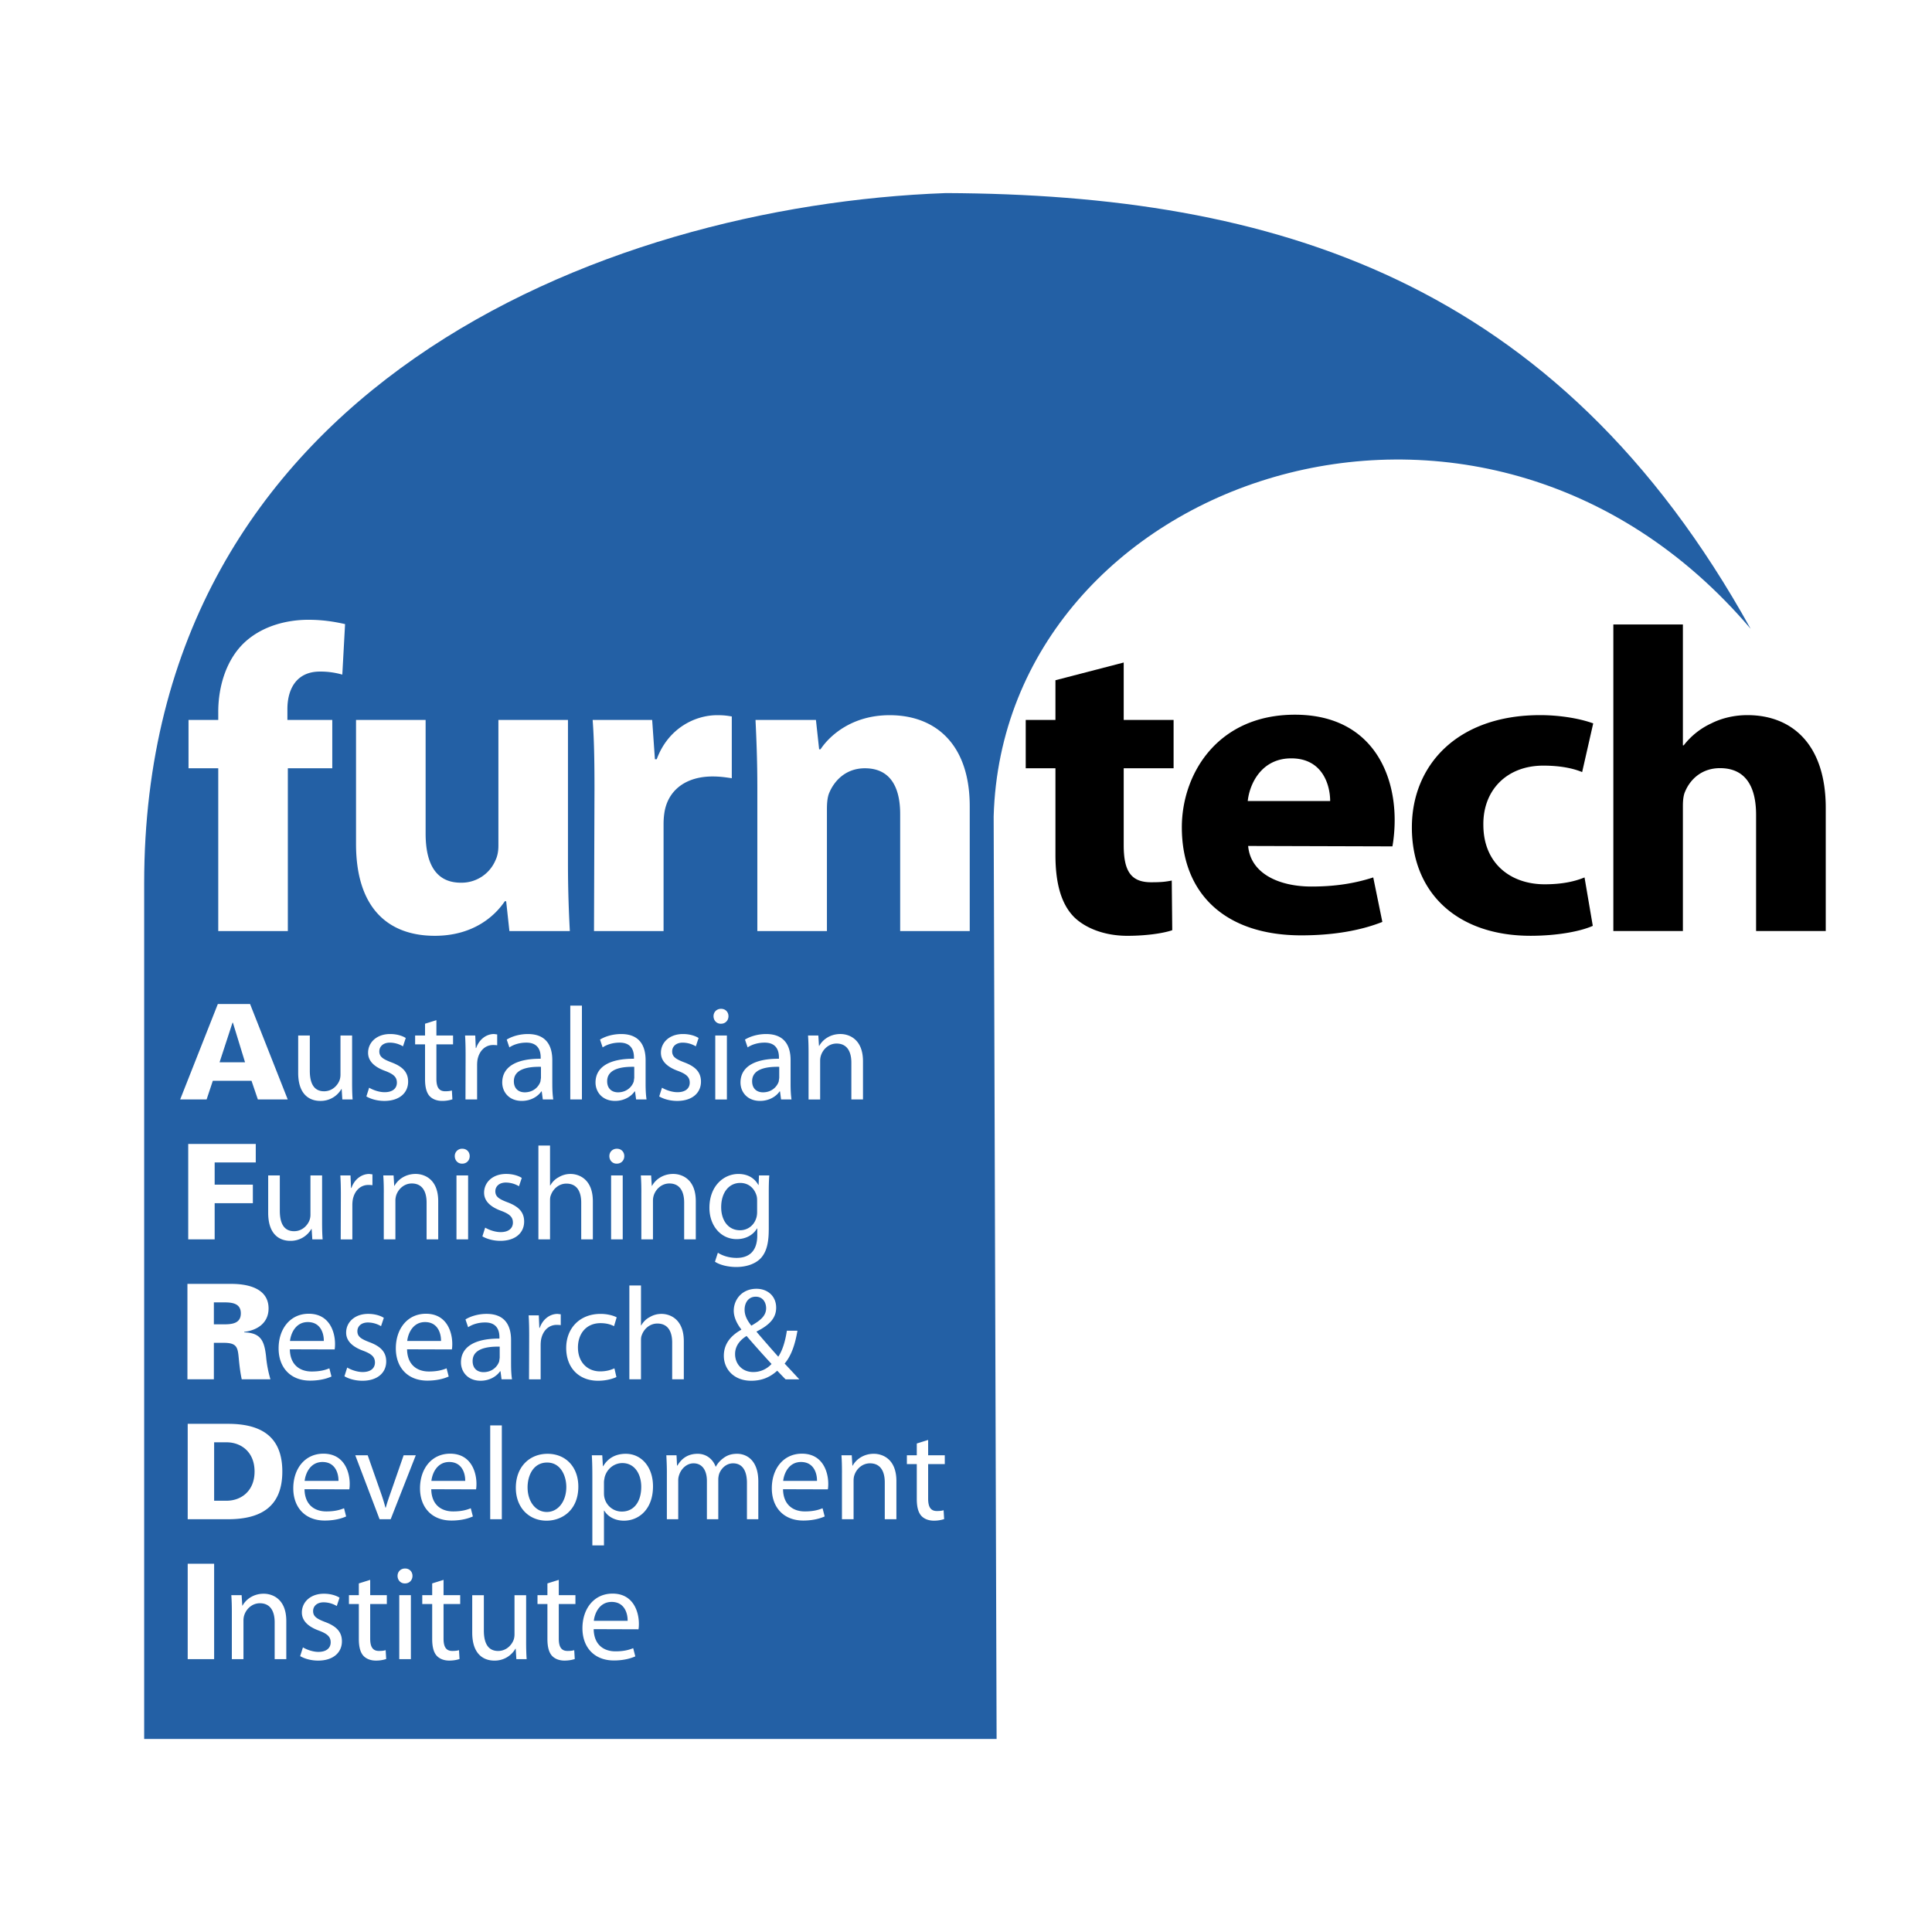
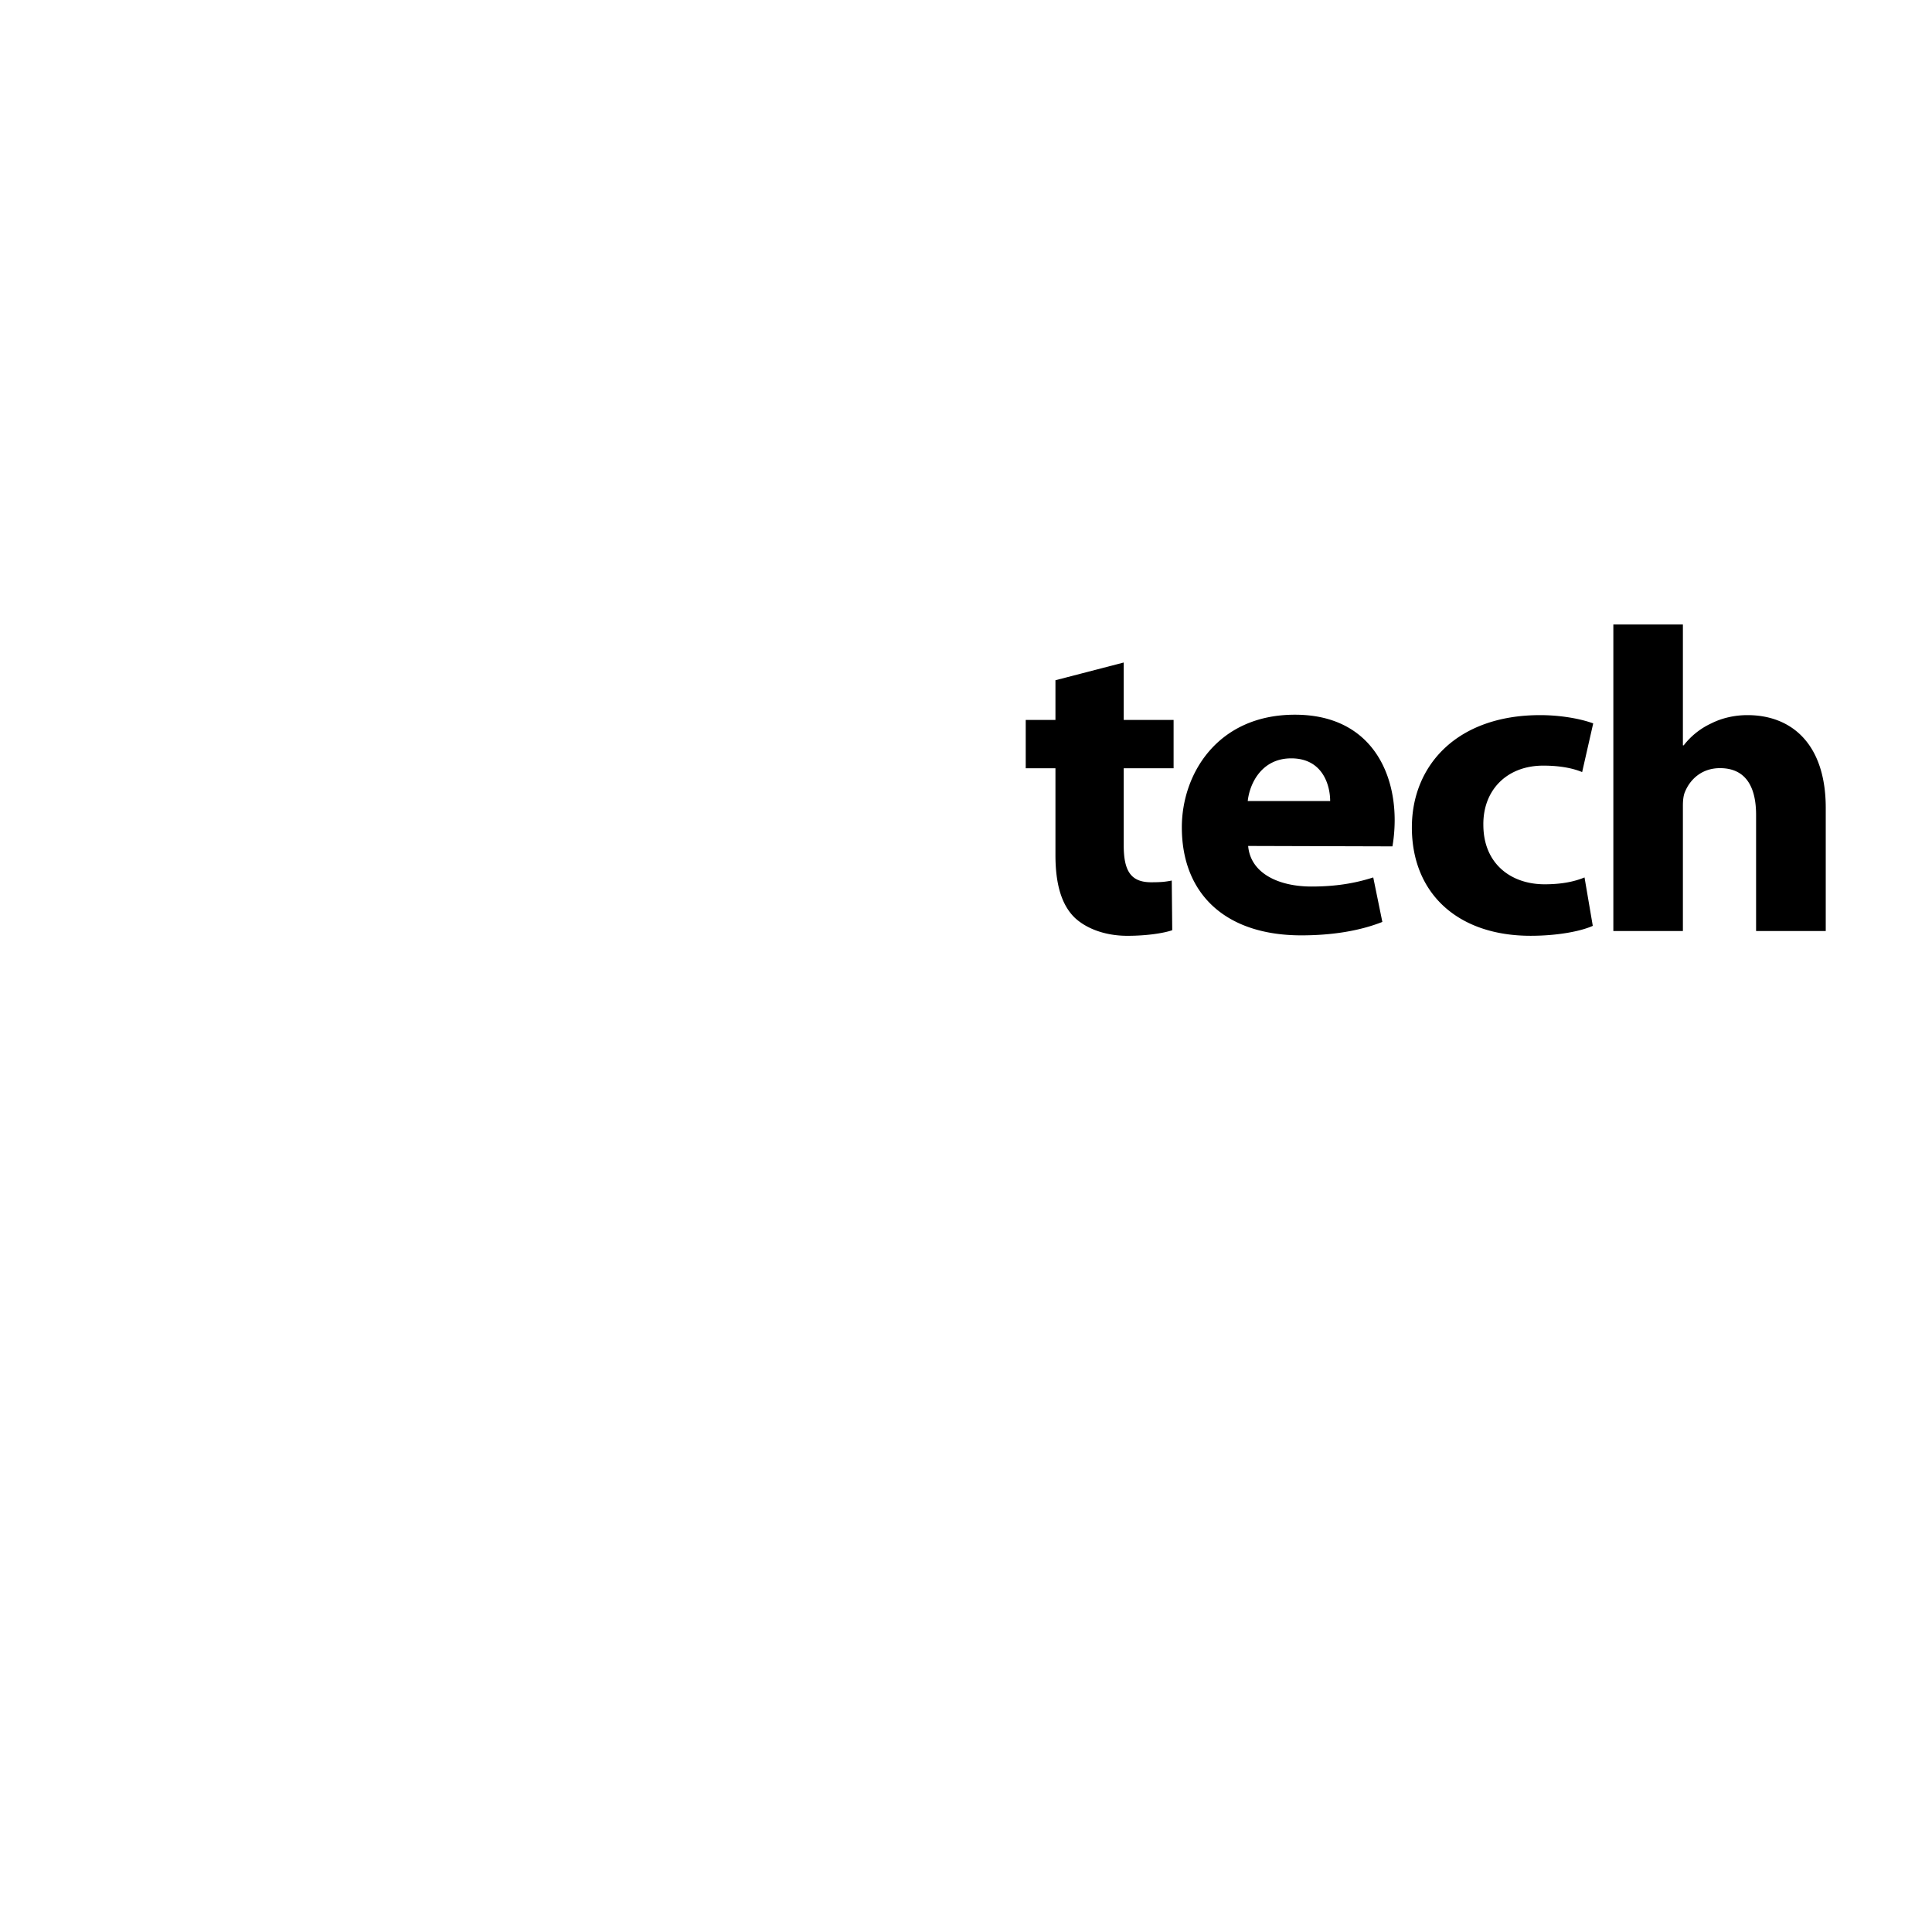
<svg xmlns="http://www.w3.org/2000/svg" width="2500" height="2500" viewBox="0 0 192.756 192.756">
  <g fill-rule="evenodd" clip-rule="evenodd">
    <path fill="#fff" d="M0 0h192.756v192.756H0V0z" />
-     <path d="M14.384 173.494V88.128c0-49.224 45.398-67.609 79.992-68.865 32.597.14 60.935 8.558 80.285 43.472-26.971-31.731-74.574-14.909-75.523 18.721l.293 92.039H14.384v-.001z" fill="#2360a5" />
-     <path d="M21.775 92.893V76.651h-2.966v-4.822h2.966v-.819c0-2.541.82-5.342 2.788-7.064 1.777-1.553 4.154-2.111 6.209-2.111 1.508 0 2.694.216 3.656.431l-.276 5.04a7.87 7.87 0 0 0-2.236-.303c-2.286 0-3.242 1.679-3.242 3.748v1.078h4.477v4.822h-4.433v16.242h-6.943zM56.666 86.128c0 2.756.093 4.998.186 6.764h-6.029l-.323-2.973h-.138c-.864 1.292-2.968 3.446-6.985 3.446-4.566 0-7.856-2.67-7.856-9.173V71.829h6.943v11.33c0 3.056 1.049 4.908 3.518 4.908a3.675 3.675 0 0 0 3.471-2.282c.182-.388.273-.861.273-1.421V71.829h6.94v14.299zM59.312 78.762c0-3.101-.047-5.126-.183-6.933h5.938l.274 3.92h.181c1.141-3.102 3.835-4.395 6.03-4.395.641 0 .957.043 1.459.128v6.162c-.592-.085-1.138-.175-1.916-.175-2.558 0-4.295 1.251-4.753 3.317-.09.432-.138.908-.138 1.464v10.642h-6.94l.048-14.13zM75.559 78.548c0-2.629-.09-4.826-.182-6.719h6.029l.319 2.93h.138c.912-1.379 3.15-3.405 6.894-3.405 4.566 0 7.993 2.885 7.993 9.088v12.45h-6.94V81.218c0-2.715-1.005-4.567-3.519-4.567-1.918 0-3.057 1.252-3.56 2.457-.184.43-.228 1.035-.228 1.637v12.148h-6.944V78.548z" fill="#fff" />
    <path d="M112.113 66.099v5.73h4.977v4.822h-4.977v7.667c0 2.542.684 3.706 2.738 3.706.963 0 1.414-.042 2.055-.172l.049 4.955c-.869.301-2.561.559-4.475.559-2.24 0-4.111-.731-5.256-1.809-1.281-1.247-1.922-3.272-1.922-6.245v-8.66h-2.965V71.83h2.965v-3.963l6.811-1.768zM117.912 82.544c0-5.333 3.561-11.238 11.281-11.238 7.217 0 9.953 5.291 9.953 10.512 0 1.117-.127 2.108-.225 2.625l-14.393-.042c.238 2.75 3.07 4.048 6.311 4.048 2.373 0 4.299-.307 6.17-.908l.908 4.439c-2.291.908-5.068 1.34-8.084 1.34-7.579.001-11.921-4.145-11.921-10.776zm6.576-2.625h8.223c0-1.549-.727-4.258-3.883-4.258-2.973 0-4.158 2.542-4.34 4.258zM140.863 82.544c0-6.157 4.48-11.196 12.801-11.196 1.814 0 3.826.293 5.291.824l-1.104 4.858c-.809-.335-2.051-.643-3.881-.643-3.643 0-6.016 2.457-5.975 5.905 0 3.868 2.736 5.934 6.115 5.934 1.646 0 2.932-.251 3.979-.684l.824 4.831c-1.242.558-3.574.991-6.213.991-7.216-.001-11.837-4.189-11.837-10.82zM175.205 92.889V81.301c0-2.764-1.006-4.663-3.602-4.663-1.83 0-2.975 1.131-3.477 2.332-.182.391-.223.949-.223 1.423v12.495h-6.939V62.302h6.939v12.061h.082a7.4 7.4 0 0 1 2.752-2.191c1.047-.531 2.316-.824 3.602-.824 4.424 0 7.816 2.89 7.816 9.256v12.285h-6.95z" />
    <path d="M17.975 109.693l3.758-9.52h3.217l3.757 9.52h-2.98l-.633-1.86h-3.862l-.619 1.86h-2.638zm6.474-3.706l-1.213-3.955h-.039l-1.292 3.955h2.544zM35.129 107.953c0 .657.012 1.239.052 1.74h-1.028l-.065-1.042h-.026a2.384 2.384 0 0 1-2.111 1.187c-1.003 0-2.201-.566-2.201-2.795v-3.731h1.16v3.52c0 1.213.381 2.045 1.424 2.045.777 0 1.318-.542 1.53-1.067.066-.159.105-.371.105-.595v-3.902h1.16v4.64zM36.829 108.521c.357.21.963.448 1.544.448.831 0 1.225-.409 1.225-.95 0-.555-.328-.857-1.172-1.173-1.161-.423-1.702-1.042-1.702-1.808 0-1.028.844-1.872 2.202-1.872.646 0 1.213.172 1.556.396l-.275.831a2.61 2.61 0 0 0-1.307-.369c-.686 0-1.055.396-1.055.871 0 .539.37.776 1.199 1.093 1.095.41 1.675.963 1.675 1.926 0 1.133-.884 1.925-2.373 1.925-.698 0-1.345-.185-1.793-.447l.276-.871zM43.54 101.782v1.529h1.662v.883H43.54v3.442c0 .79.224 1.239.871 1.239.316 0 .501-.027.673-.08l.051.885a3.2 3.2 0 0 1-1.029.157c-.54 0-.976-.185-1.251-.487-.317-.357-.448-.924-.448-1.674v-3.482h-.99v-.883h.99v-1.174l1.133-.355zM46.441 109.693h1.16v-3.401c0-.197.013-.384.039-.555.16-.857.74-1.477 1.556-1.477.158 0 .277.013.409.026v-1.081l-.317-.04c-.777 0-1.488.541-1.779 1.397h-.04l-.053-1.252H46.4c.04.593.053 1.239.053 1.99l-.012 4.393zM55.104 108.164c0 .554.027 1.095.094 1.529h-1.042l-.107-.805h-.039c-.343.502-1.041.949-1.951.949-1.292 0-1.951-.909-1.951-1.833 0-1.543 1.372-2.387 3.836-2.373v-.131c0-.527-.145-1.49-1.45-1.477-.607 0-1.226.171-1.674.476l-.264-.779c.527-.329 1.306-.554 2.109-.554 1.963 0 2.438 1.333 2.438 2.61v2.388h.001zm-1.132-1.728c-1.266-.026-2.704.199-2.704 1.438 0 .765.501 1.107 1.081 1.107.844 0 1.385-.527 1.568-1.068l.055-.369v-1.108zM56.897 100.332h1.161v9.361h-1.161v-9.361zM64.412 108.164c0 .554.028 1.095.093 1.529h-1.041l-.107-.805h-.039c-.343.502-1.041.949-1.952.949-1.292 0-1.951-.909-1.951-1.833 0-1.543 1.371-2.387 3.835-2.373v-.131c0-.527-.144-1.49-1.45-1.477-.606 0-1.225.171-1.674.476l-.263-.779c.527-.329 1.304-.554 2.11-.554 1.963 0 2.438 1.333 2.438 2.61v2.388h.001zm-1.132-1.728c-1.266-.026-2.703.199-2.703 1.438 0 .765.5 1.107 1.081 1.107.844 0 1.383-.527 1.568-1.068l.054-.369v-1.108zM66.047 108.521c.356.21.963.448 1.543.448.83 0 1.225-.409 1.225-.95 0-.555-.329-.857-1.172-1.173-1.161-.423-1.702-1.042-1.702-1.808 0-1.028.844-1.872 2.202-1.872.646 0 1.213.172 1.556.396l-.277.831a2.6 2.6 0 0 0-1.305-.369c-.685 0-1.055.396-1.055.871 0 .539.37.776 1.199 1.093 1.095.41 1.675.963 1.675 1.926 0 1.133-.884 1.925-2.373 1.925-.698 0-1.345-.185-1.793-.447l.277-.871zM71.916 102.138c-.436 0-.727-.343-.727-.751 0-.409.304-.738.752-.738s.738.329.738.738c0 .408-.29.751-.752.751h-.011zm-.554 1.174h1.16v6.382h-1.16v-6.382zM78.877 108.164c0 .554.026 1.095.091 1.529h-1.041l-.105-.805h-.04c-.343.502-1.041.949-1.952.949-1.292 0-1.951-.909-1.951-1.833 0-1.543 1.371-2.387 3.837-2.373v-.131c0-.527-.146-1.49-1.45-1.477-.606 0-1.227.171-1.675.476l-.264-.779c.527-.329 1.306-.554 2.11-.554 1.965 0 2.44 1.333 2.44 2.61v2.388zm-1.134-1.728c-1.266-.026-2.703.199-2.703 1.438 0 .765.5 1.107 1.081 1.107.844 0 1.385-.527 1.57-1.068l.053-.369v-1.108h-.001zM80.67 105.038c0-.672-.014-1.198-.053-1.727h1.029l.064 1.041h.026c.317-.593 1.055-1.187 2.11-1.187.884 0 2.255.527 2.255 2.716v3.812H84.94v-3.68c0-1.028-.383-1.898-1.477-1.898-.752 0-1.345.542-1.556 1.187a1.729 1.729 0 0 0-.081.542v3.85H80.67v-4.656zM21.417 123.653h-2.638v-9.519h6.739v1.845h-4.101v2.215h3.811v1.847h-3.811v3.612zM32.135 121.913c0 .657.013 1.238.054 1.74h-1.03l-.065-1.042h-.026a2.383 2.383 0 0 1-2.11 1.187c-1.002 0-2.201-.566-2.201-2.795v-3.731h1.16v3.521c0 1.213.381 2.044 1.424 2.044.777 0 1.317-.542 1.528-1.067a1.58 1.58 0 0 0 .105-.594v-3.903h1.161v4.64zM34.007 119.262c0-.75-.013-1.397-.053-1.99h1.016l.052 1.252h.041c.29-.855 1.002-1.397 1.779-1.397l.316.04v1.082a3.351 3.351 0 0 0-.409-.026c-.816 0-1.396.618-1.554 1.477a3.44 3.44 0 0 0-.041.554v3.401h-1.161l.014-4.393zM38.292 118.998c0-.672-.014-1.198-.053-1.727h1.028l.066 1.041h.026c.317-.592 1.056-1.187 2.108-1.187.884 0 2.255.527 2.255 2.716v3.812h-1.16v-3.679c0-1.028-.383-1.899-1.477-1.899-.751 0-1.345.542-1.556 1.187a1.73 1.73 0 0 0-.079.542v3.85h-1.16v-4.656h.002zM46.111 116.098c.461 0 .75-.343.75-.751 0-.409-.29-.738-.738-.738a.723.723 0 0 0-.75.738c0 .408.29.751.724.751h.014zm-.568 7.555h1.16v-6.382h-1.16v6.382zM48.405 122.481c.355.209.962.447 1.542.447.83 0 1.226-.409 1.226-.95 0-.555-.329-.856-1.173-1.173-1.161-.423-1.702-1.041-1.702-1.808 0-1.028.844-1.872 2.203-1.872.645 0 1.212.172 1.556.396l-.278.831a2.6 2.6 0 0 0-1.304-.369c-.686 0-1.055.396-1.055.871 0 .539.369.777 1.199 1.093 1.095.41 1.675.964 1.675 1.926 0 1.134-.883 1.925-2.374 1.925-.698 0-1.344-.185-1.792-.446l.277-.871zM53.717 114.292h1.16v3.981h.026c.185-.33.475-.632.83-.817a2.27 2.27 0 0 1 1.187-.33c.857 0 2.229.527 2.229 2.73v3.797h-1.16v-3.665c0-1.042-.383-1.899-1.477-1.899-.752 0-1.332.528-1.555 1.161-.067.158-.08.328-.08.554v3.85h-1.16v-9.362zM61.522 116.098c-.436 0-.726-.343-.726-.751 0-.409.304-.738.752-.738s.738.329.738.738c0 .408-.29.751-.752.751h-.012zm-.553 1.173h1.16v6.382h-1.16v-6.382zM63.989 118.998c0-.672-.014-1.198-.054-1.727h1.028l.066 1.041h.027c.316-.592 1.055-1.187 2.109-1.187.882 0 2.254.527 2.254 2.716v3.812h-1.16v-3.679c0-1.028-.382-1.899-1.477-1.899-.751 0-1.345.542-1.556 1.187a1.73 1.73 0 0 0-.08.542v3.85h-1.159v-4.656h.002zM76.697 122.717c0 1.477-.303 2.36-.909 2.929-.632.565-1.529.763-2.333.763-.766 0-1.609-.183-2.123-.527l.29-.897c.422.278 1.082.516 1.873.516 1.187 0 2.057-.62 2.057-2.241v-.699h-.026c-.342.593-1.042 1.068-2.03 1.068-1.582 0-2.717-1.345-2.717-3.125 0-2.163 1.411-3.376 2.888-3.376 1.107 0 1.702.568 1.992 1.096h.026l.039-.95h1.029c-.039.449-.053.962-.053 1.74v3.703h-.003zm-1.16-2.94c0-.185-.012-.357-.064-.516-.211-.686-.765-1.239-1.623-1.239-1.107 0-1.898.937-1.898 2.426 0 1.24.647 2.295 1.886 2.295.724 0 1.372-.449 1.609-1.199.064-.185.091-.41.091-.62v-1.147h-.001zM21.337 137.614H18.7v-9.52h4.404c1.608 0 3.691.434 3.691 2.451 0 1.424-1.095 2.177-2.425 2.334v.053c1.687.04 2.003.896 2.174 2.375.067.788.213 1.541.437 2.307h-2.862c-.145-.66-.224-1.346-.29-2.018-.105-1.147-.158-1.622-1.501-1.622h-.99v3.64h-.001zm1.029-5.485c.844 0 1.661-.118 1.661-1.095s-.817-1.096-1.661-1.096h-1.028v2.19h1.028v.001zM28.918 134.62c.026 1.569 1.016 2.215 2.176 2.215.831 0 1.345-.145 1.767-.316l.21.817c-.409.185-1.121.409-2.136.409-1.951 0-3.138-1.304-3.138-3.219 0-1.937 1.146-3.453 3.006-3.453 2.083 0 2.623 1.832 2.623 3.007 0 .237-.013.422-.039.554l-4.469-.014zm3.389-.83c.014-.726-.304-1.887-1.596-1.887-1.187 0-1.686 1.082-1.779 1.887h3.375zM34.64 136.441c.356.209.963.447 1.543.447.831 0 1.226-.409 1.226-.95 0-.554-.329-.856-1.173-1.173-1.16-.422-1.701-1.041-1.701-1.807 0-1.029.844-1.872 2.203-1.872.645 0 1.212.172 1.556.395l-.278.832a2.6 2.6 0 0 0-1.304-.369c-.686 0-1.055.396-1.055.87 0 .539.369.776 1.199 1.094 1.095.409 1.676.963 1.676 1.925 0 1.134-.885 1.925-2.374 1.925-.699 0-1.344-.185-1.793-.446l.275-.871zM40.613 134.62c.026 1.569 1.017 2.215 2.177 2.215.83 0 1.344-.145 1.766-.316l.211.817c-.408.185-1.121.409-2.136.409-1.952 0-3.139-1.304-3.139-3.219 0-1.937 1.147-3.453 3.006-3.453 2.083 0 2.625 1.832 2.625 3.007 0 .237-.014.422-.041.554l-4.469-.014zm3.388-.83c.014-.726-.303-1.887-1.594-1.887-1.187 0-1.688 1.082-1.779 1.887h3.373zM50.989 136.084c0 .554.026 1.095.093 1.53H50.04l-.105-.806h-.039c-.343.503-1.042.949-1.951.949-1.292 0-1.954-.909-1.954-1.832 0-1.543 1.373-2.388 3.838-2.373v-.132c0-.527-.144-1.491-1.45-1.477-.606 0-1.225.17-1.674.475l-.264-.779c.528-.328 1.305-.553 2.109-.553 1.964 0 2.438 1.332 2.438 2.61v2.388h.001zm-1.134-1.729c-1.266-.025-2.702.199-2.702 1.438 0 .765.5 1.107 1.081 1.107.844 0 1.384-.527 1.568-1.068l.053-.369v-1.108zM52.796 133.222c0-.75-.015-1.396-.053-1.989h1.014l.052 1.251h.041c.29-.855 1.001-1.396 1.779-1.396l.317.04v1.081a3.348 3.348 0 0 0-.408-.026c-.819 0-1.398.618-1.556 1.477a3.685 3.685 0 0 0-.041.554v3.402h-1.16l.015-4.394zM61.5 137.389c-.304.146-.976.369-1.833.369-1.925 0-3.177-1.305-3.177-3.27 0-1.964 1.345-3.401 3.428-3.401.686 0 1.292.172 1.608.344l-.264.883c-.276-.146-.711-.303-1.344-.303-1.465 0-2.256 1.094-2.256 2.426 0 1.476.949 2.386 2.215 2.386.66 0 1.096-.158 1.424-.304l.199.87zM62.792 128.252h1.16v3.982h.026c.185-.331.475-.634.83-.817.344-.211.752-.33 1.187-.33.857 0 2.229.526 2.229 2.729v3.798h-1.161v-3.666c0-1.043-.383-1.898-1.477-1.898-.753 0-1.333.527-1.556 1.16-.066.158-.079.328-.079.554v3.851h-1.16v-9.363h.001zM78.375 137.614c-.251-.252-.488-.502-.832-.858-.764.7-1.608 1.002-2.598 1.002-1.726 0-2.728-1.159-2.728-2.491 0-1.213.724-2.03 1.74-2.598v-.039c-.448-.58-.75-1.228-.75-1.859 0-1.082.791-2.189 2.268-2.189 1.107 0 1.963.727 1.963 1.887 0 .935-.54 1.675-1.951 2.373v.039c.751.884 1.596 1.847 2.162 2.478.41-.618.686-1.476.858-2.596h1.055c-.237 1.397-.62 2.505-1.279 3.281.474.502.937 1.003 1.464 1.571h-1.372v-.001zm-3.216-.725c.764 0 1.396-.344 1.819-.805a106.263 106.263 0 0 1-2.493-2.795c-.487.302-1.146.87-1.146 1.805 0 1.017.736 1.795 1.806 1.795h.014zm.237-7.517c-.726 0-1.107.606-1.107 1.292 0 .633.302 1.122.671 1.597.911-.516 1.477-.99 1.477-1.74 0-.542-.303-1.148-1.028-1.148h-.013v-.001zM22.749 142.055c3.27 0 5.418 1.239 5.418 4.759 0 3.521-2.148 4.76-5.418 4.76h-4.022v-9.519h4.022zm-1.385 7.673h1.239c1.438 0 2.795-.949 2.795-2.914 0-1.964-1.357-2.915-2.795-2.915h-1.239v5.829zM30.382 148.58c.026 1.569 1.014 2.215 2.174 2.215.832 0 1.346-.145 1.769-.316l.209.817c-.408.185-1.12.409-2.136.409-1.951 0-3.137-1.304-3.137-3.218 0-1.938 1.147-3.453 3.006-3.453 2.084 0 2.624 1.832 2.624 3.006 0 .237-.014.422-.04.554l-4.469-.014zm3.389-.83c.013-.726-.304-1.886-1.596-1.886-1.187 0-1.688 1.081-1.781 1.886h3.377zM36.685 145.192l1.253 3.572c.211.594.382 1.121.513 1.648h.04c.145-.527.329-1.055.54-1.648l1.241-3.572h1.212l-2.506 6.381h-1.107l-2.425-6.381h1.239zM43.027 148.58c.026 1.569 1.015 2.215 2.175 2.215.832 0 1.345-.145 1.767-.316l.21.817c-.408.185-1.119.409-2.136.409-1.951 0-3.138-1.304-3.138-3.218 0-1.938 1.148-3.453 3.006-3.453 2.083 0 2.625 1.832 2.625 3.006 0 .237-.014.422-.041.554l-4.468-.014zm3.387-.83c.015-.726-.302-1.886-1.594-1.886-1.187 0-1.688 1.081-1.78 1.886h3.374zM48.908 142.212h1.159v9.361h-1.159v-9.361zM54.522 151.718c-1.712 0-3.057-1.266-3.057-3.282 0-2.136 1.41-3.39 3.164-3.39 1.833 0 3.071 1.333 3.071 3.271 0 2.374-1.647 3.401-3.164 3.401h-.014zm.041-.869c1.107 0 1.938-1.042 1.938-2.492 0-1.081-.541-2.439-1.913-2.439-1.359 0-1.951 1.266-1.951 2.48 0 1.396.791 2.451 1.913 2.451h.013zM59.098 147.275c0-.817-.014-1.477-.053-2.083h1.042l.065 1.094h.027c.462-.791 1.226-1.24 2.255-1.24 1.556 0 2.716 1.307 2.716 3.244 0 2.294-1.412 3.428-2.902 3.428-.856 0-1.582-.369-1.964-1.002h-.026v3.469h-1.16v-6.91zm1.16 1.703c0 .156.014.328.053.473.198.805.91 1.358 1.728 1.358 1.225 0 1.938-1.002 1.938-2.466 0-1.278-.66-2.372-1.885-2.372-.792 0-1.544.552-1.768 1.425-.025.155-.066.328-.066.473v1.109zM66.534 146.919c0-.672-.027-1.199-.053-1.727h1.016l.051 1.028h.04c.355-.606.95-1.175 2.019-1.175.856 0 1.515.527 1.791 1.28h.026c.199-.369.462-.633.726-.831.381-.291.791-.449 1.398-.449.856 0 2.109.555 2.109 2.77v3.758h-1.134v-3.612c0-1.239-.461-1.965-1.386-1.965-.671 0-1.173.488-1.383 1.042-.053.17-.091.382-.091.58v3.955h-1.136v-3.823c0-1.028-.447-1.754-1.331-1.754-.711 0-1.253.579-1.436 1.16a1.577 1.577 0 0 0-.093.567v3.85h-1.134v-4.654h.001zM78.123 148.58c.026 1.569 1.016 2.215 2.177 2.215.83 0 1.345-.145 1.767-.316l.211.817c-.41.185-1.122.409-2.136.409-1.951 0-3.138-1.304-3.138-3.218 0-1.938 1.146-3.453 3.006-3.453 2.083 0 2.625 1.832 2.625 3.006 0 .237-.014.422-.04.554l-4.472-.014zm3.389-.83c.014-.726-.302-1.886-1.594-1.886-1.188 0-1.688 1.081-1.781 1.886h3.375zM84.003 146.919c0-.672-.013-1.199-.051-1.727h1.027l.066 1.041h.026c.316-.593 1.055-1.188 2.109-1.188.884 0 2.254.527 2.254 2.717v3.811h-1.16v-3.679c0-1.028-.382-1.898-1.476-1.898-.752 0-1.347.541-1.556 1.187-.054.146-.08.356-.08.541v3.85h-1.16v-4.655h.001zM92.601 143.663v1.529h1.661v.883h-1.661v3.441c0 .791.225 1.239.87 1.239.316 0 .501-.026.672-.079l.054.885a3.24 3.24 0 0 1-1.028.156c-.542 0-.976-.185-1.253-.487-.316-.356-.448-.923-.448-1.674v-3.481h-.988v-.883h.988v-1.174l1.133-.355zM18.727 156.015h2.637v9.519h-2.637v-9.519zM23.131 160.879c0-.672-.014-1.199-.053-1.727h1.029l.067 1.041h.026c.315-.593 1.053-1.187 2.11-1.187.883 0 2.254.527 2.254 2.716v3.812h-1.161v-3.68c0-1.028-.383-1.898-1.477-1.898-.75 0-1.345.541-1.555 1.186a1.73 1.73 0 0 0-.08.542v3.851h-1.16v-4.656zM30.224 164.361c.355.209.963.448 1.543.448.83 0 1.225-.409 1.225-.951 0-.554-.33-.856-1.174-1.172-1.161-.423-1.7-1.041-1.7-1.808 0-1.028.844-1.872 2.202-1.872.646 0 1.212.172 1.555.396l-.276.831a2.601 2.601 0 0 0-1.306-.369c-.684 0-1.054.396-1.054.871 0 .539.371.776 1.2 1.093 1.094.409 1.674.964 1.674 1.925 0 1.134-.883 1.925-2.372 1.925-.7 0-1.347-.185-1.794-.446l.277-.871zM36.934 157.623v1.529h1.661v.883h-1.661v3.442c0 .791.225 1.238.871 1.238.316 0 .5-.026.673-.078l.053.884a3.248 3.248 0 0 1-1.029.156c-.542 0-.976-.185-1.253-.487-.316-.356-.448-.922-.448-1.674v-3.481h-.988v-.883h.987v-1.174l1.134-.355zM40.389 157.979c-.435 0-.725-.343-.725-.751 0-.41.302-.738.752-.738.447 0 .737.328.737.738 0 .408-.29.751-.75.751h-.014zm-.555 1.173h1.16v6.382h-1.16v-6.382zM44.253 157.623v1.529h1.661v.883h-1.661v3.442c0 .791.223 1.238.87 1.238.316 0 .501-.026.671-.078l.053.884c-.223.077-.58.156-1.028.156-.54 0-.977-.185-1.252-.487-.317-.356-.448-.922-.448-1.674v-3.481h-.99v-.883h.99v-1.174l1.134-.355zM52.492 163.793c0 .657.015 1.239.053 1.741h-1.028l-.065-1.043h-.026a2.382 2.382 0 0 1-2.11 1.187c-1.002 0-2.202-.565-2.202-2.795v-3.73h1.16v3.52c0 1.213.383 2.044 1.424 2.044.778 0 1.318-.541 1.529-1.066.066-.16.105-.371.105-.594v-3.903h1.16v4.639zM55.75 157.623v1.529h1.661v.883H55.75v3.442c0 .791.224 1.238.87 1.238.316 0 .501-.026.671-.078l.053.884c-.223.077-.58.156-1.028.156-.54 0-.977-.185-1.252-.487-.316-.356-.448-.922-.448-1.674v-3.481h-.99v-.883h.99v-1.174l1.134-.355zM59.232 162.54c.026 1.57 1.014 2.215 2.174 2.215.832 0 1.345-.145 1.768-.316l.21.817c-.408.185-1.12.409-2.136.409-1.951 0-3.138-1.304-3.138-3.217 0-1.938 1.147-3.454 3.006-3.454 2.083 0 2.625 1.832 2.625 3.006 0 .237-.013.422-.04.555l-4.469-.015zm3.387-.83c.014-.726-.303-1.886-1.594-1.886-1.187 0-1.688 1.081-1.78 1.886h3.374z" fill="#fff" />
  </g>
</svg>